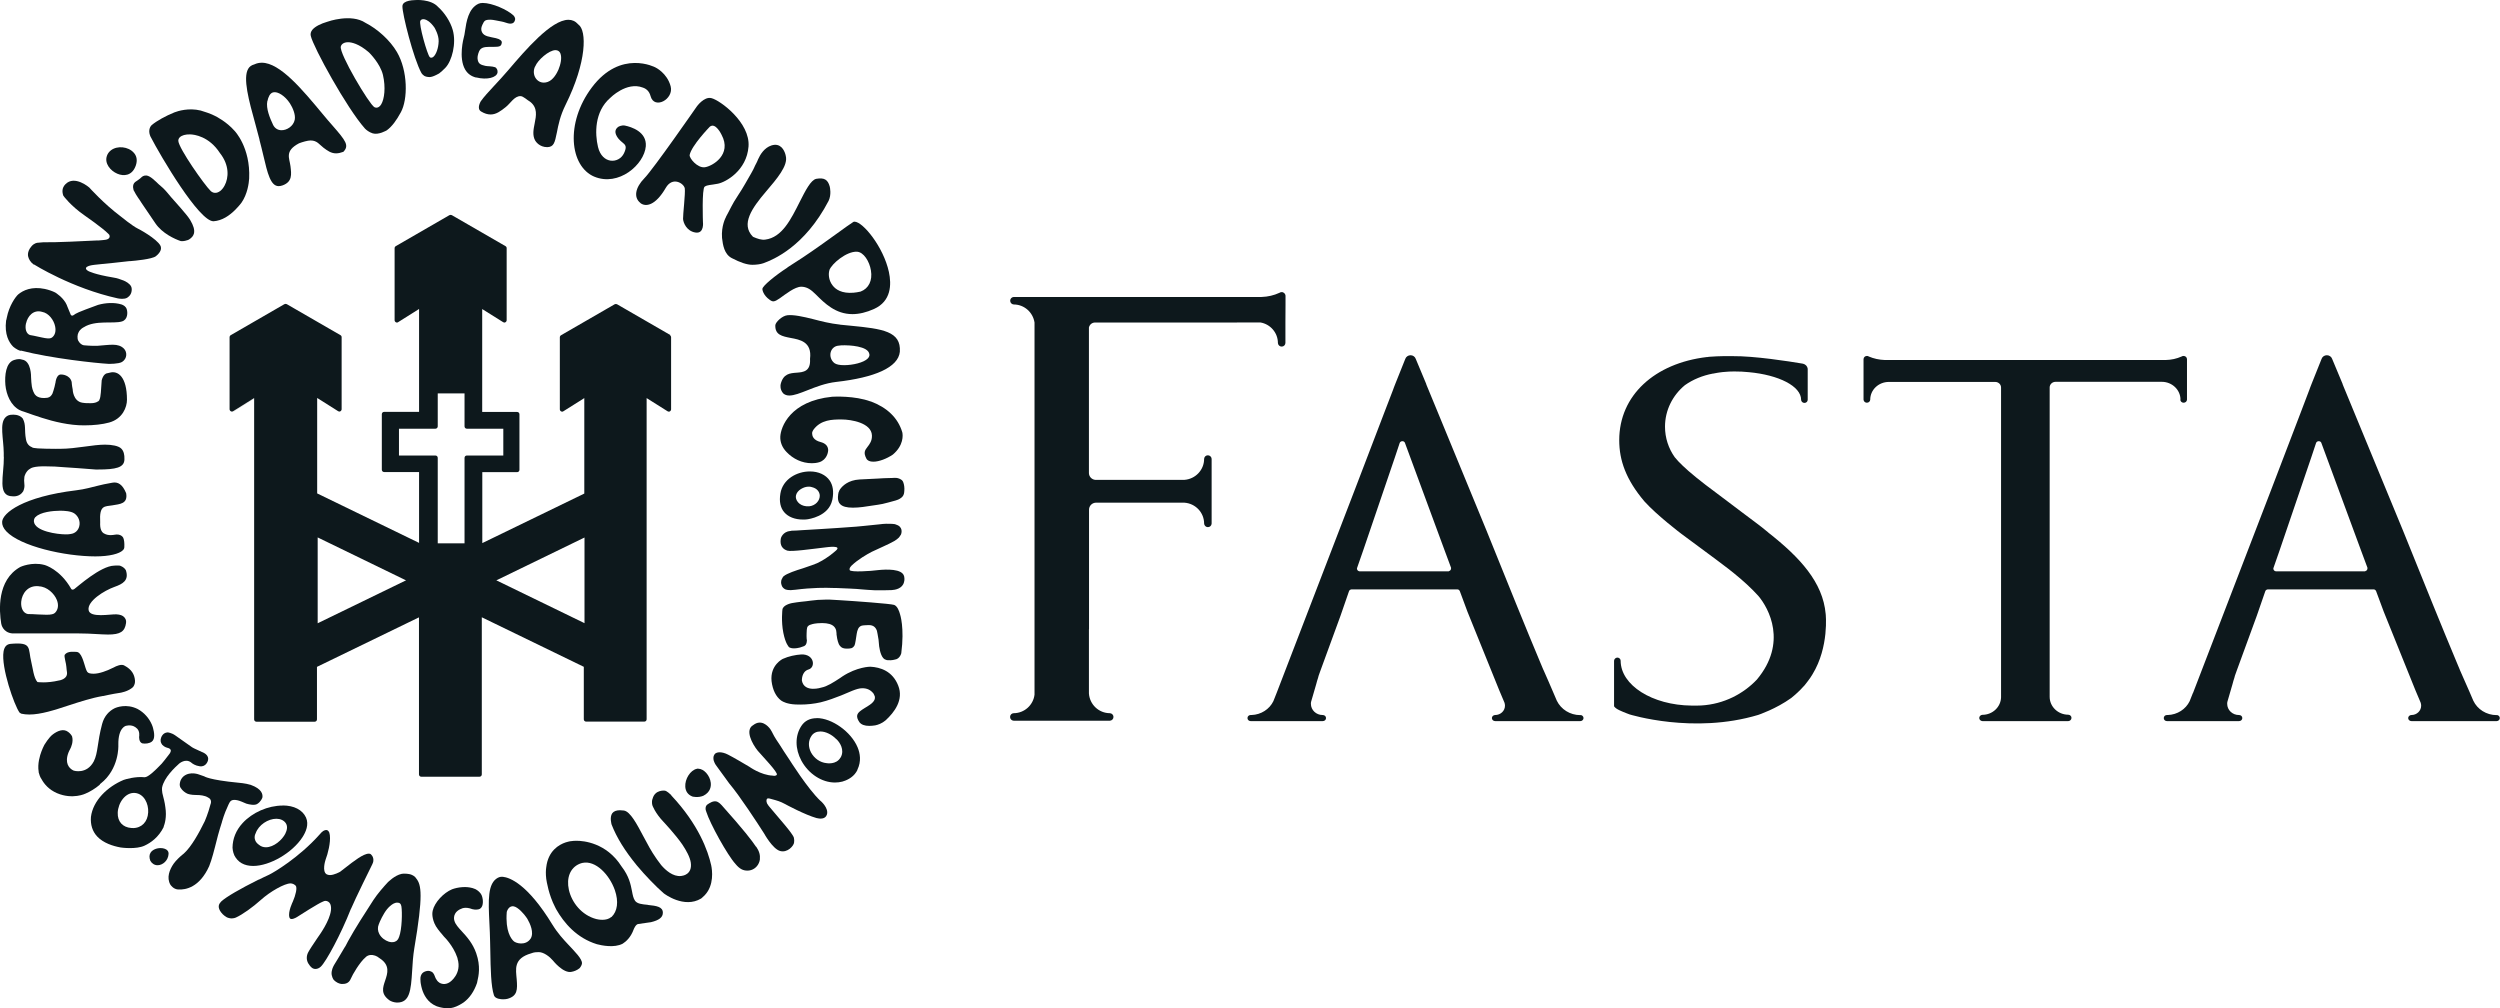
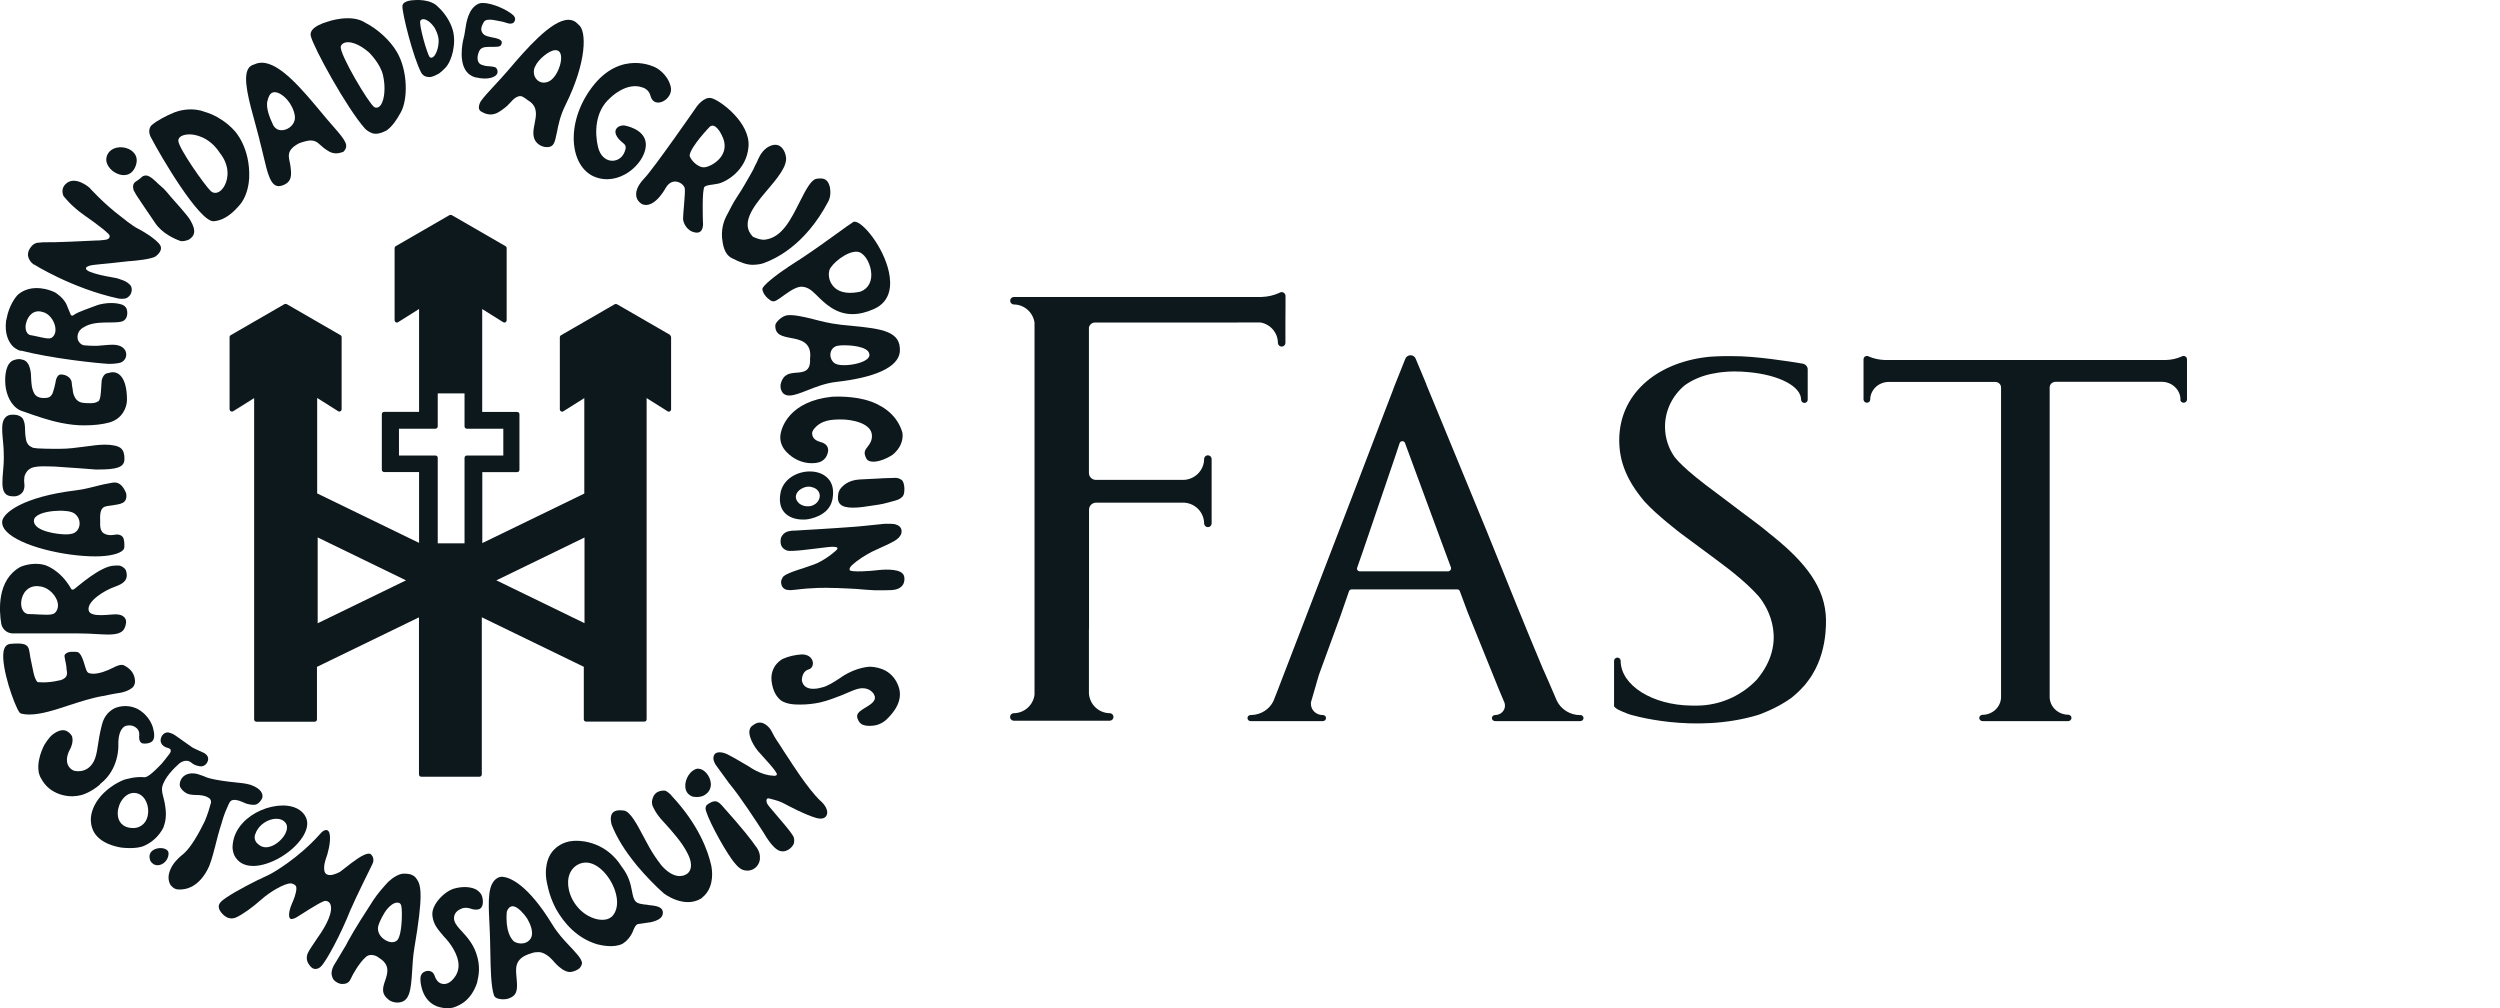
<svg xmlns="http://www.w3.org/2000/svg" id="Capa_2" viewBox="0 0 246.32 99.36">
  <g id="Capa_1-2">
    <g>
      <g>
        <path d="M155.71,70.46h0c-1.03,0-1.91-.58-2.32-1.42l-.39-.91-.44-1.02c-.15-.32-.3-.69-.48-1.09l-.04-.08h0c-.1-.23-.2-.48-.31-.74-1.22-2.9-3.26-7.93-5.25-12.88l-4.32-10.49s-.24-.59-.54-1.31c-.38-.91-.84-2.04-1.02-2.47l-.07-.17h0v-.03l-1.04-2.49c-.07-.21-.28-.36-.51-.36s-.45,.15-.52,.36l-.96,2.4c-.05,.12-.11,.26-.16,.41h0c-.03,.08-.06,.16-.09,.25l-.85,2.21-2.91,7.61-7.7,20.02s-.02,.04-.02,.05l-.31,.78c-.38,.78-1.2,1.33-2.16,1.36h-.08c-.17,0-.31,.13-.31,.3s.14,.3,.31,.3h7.11c.18,0,.32-.13,.32-.3s-.14-.3-.32-.3h-.02c-.63,0-1.15-.49-1.15-1.1,0-.07,0-.14,.02-.21l.5-1.72c.05-.21,.12-.43,.19-.65l.05-.19h0c.05-.15,.1-.3,.16-.45l2-5.47,.83-2.4h0c.03-.11,.14-.18,.26-.19h10.42c.11,0,.2,.08,.24,.17l.75,2.02,3.13,7.74,.52,1.23c.03,.09,.05,.19,.05,.3,0,.51-.43,.92-.97,.92-.17,0-.32,.14-.32,.3s.14,.3,.32,.3c0,0,.02,0,.02,0h8.38c.17,0,.31-.14,.31-.3s-.14-.3-.31-.3Zm-12.95-14.17h-8.82c-.14-.02-.24-.13-.24-.26,0-.01,0-.03,0-.04h0l.62-1.78,3.12-9.16,.47-1.41h0c.04-.1,.14-.17,.26-.17s.21,.06,.25,.15l.55,1.49,3.35,9.08,.65,1.75s0,.04,0,.07c0,.13-.09,.24-.22,.26Z" style="fill:#0d181c;" />
-         <path d="M246,70.46h0c-1.03,0-1.91-.58-2.31-1.42l-.39-.91-.45-1.02c-.14-.32-.3-.69-.48-1.09l-.03-.08h0c-.1-.23-.2-.48-.31-.74-1.22-2.9-3.26-7.93-5.25-12.88l-4.33-10.49s-.24-.59-.54-1.31c-.38-.91-.84-2.04-1.02-2.47l-.07-.17h0v-.03l-1.04-2.49c-.07-.21-.28-.36-.52-.36s-.45,.15-.52,.36h0l-.96,2.4c-.05,.12-.1,.26-.16,.41-.03,.08-.06,.16-.09,.25l-.84,2.21-2.91,7.61-7.7,20.02s-.02,.04-.03,.05l-.31,.78c-.38,.78-1.2,1.33-2.16,1.36h-.08c-.17,0-.31,.13-.31,.3s.14,.3,.31,.3h7.11c.17,0,.32-.13,.32-.3s-.14-.3-.32-.3h-.02c-.63,0-1.15-.49-1.15-1.1,0-.07,0-.14,.02-.21l.5-1.72c.05-.21,.12-.43,.19-.65l.05-.19h0c.05-.15,.1-.3,.16-.45l2-5.47,.83-2.4h0c.03-.11,.14-.18,.26-.19h10.42c.11,0,.2,.08,.24,.17l.75,2.02,3.12,7.74,.52,1.23c.03,.09,.05,.19,.05,.3,0,.51-.43,.92-.96,.92-.17,0-.32,.14-.32,.3s.14,.3,.32,.3c0,0,.01,0,.02,0h8.38c.17,0,.31-.14,.31-.3s-.14-.3-.31-.3Zm-12.95-14.17h-8.82c-.14-.02-.24-.13-.24-.26,0-.01,0-.03,0-.04h0l.62-1.78,3.12-9.16,.47-1.41h0c.04-.1,.14-.17,.26-.17s.21,.06,.25,.15l.55,1.49,3.35,9.08,.65,1.75s0,.04,0,.07c0,.13-.09,.24-.22,.26Z" style="fill:#0d181c;" />
        <path d="M174.22,52.46c-.78-.66-1.66-1.28-2.63-2.02l-1.35-1.02c-1.64-1.22-2.91-2.17-3.87-3.01-.21-.18-.4-.36-.58-.53-.3-.28-.56-.56-.78-.83-.61-.86-.96-1.9-.96-3.01,0-1.63,.76-3.1,1.96-4.09,.79-.56,1.74-.95,2.75-1.14h.03c.14-.03,.29-.06,.43-.08,.07-.01,.13-.02,.2-.03,.1-.02,.21-.03,.31-.04,.45-.05,.88-.06,1.12-.06h.04c.49,0,.96,.02,1.42,.07,2.95,.27,5.15,1.38,5.15,2.72,0,.17,.15,.31,.33,.31s.32-.14,.32-.31v-1.39h0v-1.55s0-.04,0-.06,0-.04,0-.06c-.03-.24-.21-.43-.45-.49-.03,0-.06-.01-.1-.02-1.31-.22-4.68-.75-6.87-.73-1.22-.02-2.1,.05-2.23,.06-.08,0-.16,.02-.23,.03-.04,0-.06,0-.06,0h0c-5.13,.61-8.63,3.77-8.63,8.19,0,2,.67,3.89,2.48,6.03,1.27,1.41,3.66,3.21,3.66,3.21l2.62,1.94,.07,.05c.79,.61,2.79,1.98,4.37,3.58,.18,.18,.35,.36,.52,.55,1.01,1.2,2.88,4.6-.16,8.23-1.31,1.38-3.22,2.42-5.49,2.55h-.02c-.12,0-.23,.01-.35,.01h-.44s-.03,0-.04,0h-.1c-3.87-.04-6.98-2.01-6.98-4.42,0-.17-.15-.31-.32-.31s-.32,.14-.33,.31v4.49c.11,.16,.28,.27,.55,.4,.23,.11,.46,.2,.69,.29h0s.1,.04,.29,.11c.01,0,6.29,1.97,12.67,.05,.03-.01,1.76-.59,3.26-1.67,.42-.34,.83-.71,1.21-1.14,.02-.02,.03-.03,.05-.05,0,0,.1-.1,.25-.31,.03-.05,.07-.09,.1-.13,.18-.23,.34-.46,.48-.7h0c1.66-2.71,1.3-5.95,1.3-5.95-.28-3.12-2.52-5.56-5.67-8.03Z" style="fill:#0d181c;" />
        <path d="M121.89,31.77h2.29c.98,.16,1.73,1.01,1.73,2.03h0c.01,.19,.17,.35,.37,.35s.36-.15,.37-.35h0v-2.03h0c0-.64,.01-1.28,.01-1.8,0-.02,0-.03,0-.05,0-.01,0-.03,0-.04h0v-.72c0-.21-.17-.38-.38-.38-.08,0-.16,.03-.22,.07-.54,.25-1.13,.39-1.76,.41h-24.42c-.19,.01-.35,.17-.35,.37s.16,.36,.35,.37h0c1.04,0,1.9,.78,2.05,1.78v36.66c-.12,1.03-1,1.83-2.06,1.83h0c-.2,.01-.35,.17-.35,.37s.15,.36,.35,.37h9.49c.19-.01,.35-.17,.35-.37s-.16-.36-.35-.37h0c-1.1,0-2-.86-2.07-1.95v-6.32h.01v-8.74h0v-3.04h0c0-.37,.29-.67,.65-.69h8.76c1.08,.08,1.93,.97,1.93,2.06h0c.01,.19,.17,.35,.37,.35s.36-.15,.37-.35h0v-2.08h0v-.13h0v-1.82h0v-.28h0v-2.07h0c-.01-.19-.17-.35-.37-.35s-.36,.15-.37,.35h0c0,1.1-.86,1.99-1.94,2.07h-8.8c-.34-.04-.6-.32-.61-.66v-14.23s0-.09,0-.12c.06-.27,.28-.47,.56-.49h14.02Z" style="fill:#0d181c;" />
        <path d="M214.82,39.38h0c.01,.17,.15,.3,.33,.3s.32-.13,.33-.3h0v-3.99c0-.18-.15-.32-.34-.32-.07,0-.14,.02-.2,.06-.48,.21-1,.33-1.55,.34h-27.7c-.55-.02-1.08-.14-1.55-.34-.06-.04-.12-.06-.19-.06-.19,0-.34,.14-.34,.32v3.99h0c.01,.16,.15,.3,.33,.3s.32-.13,.33-.3h0c0-.97,.82-1.75,1.84-1.75h10.47c.32,0,.58,.24,.58,.55h0v30.52c-.02,.95-.83,1.73-1.84,1.73h0c-.17,.01-.31,.15-.31,.31s.14,.3,.31,.31h8.47c.17-.01,.31-.15,.31-.32s-.14-.3-.31-.31h0c-1.01,0-1.84-.79-1.84-1.76h0v-30.49c0-.3,.26-.55,.58-.55h10.47c1.01,0,1.84,.79,1.84,1.76Z" style="fill:#0d181c;" />
      </g>
      <g>
        <path d="M25.56,13.76c.15,.55,.27,1.08,.39,1.57,.41,1.75,.71,3.01,1.51,3.01,.12,0,.26-.03,.4-.08,.95-.36,.86-1.07,.76-1.89-.1-.81-.59-1.49,.84-2.25,.34-.13,.85-.28,1.14-.28,.65,0,.87,.41,1.28,.72,.38,.28,.73,.55,1.23,.55,.22,0,.45-.05,.72-.15,.6-.62,.24-1.09-1.06-2.58-.3-.34-.64-.73-1-1.17-1.96-2.36-4.18-5.03-5.97-5.03-.25,0-.5,.05-.73,.16-.29,.08-.48,.21-.61,.43-.55,.92,.06,3.14,.71,5.49,.13,.49,.27,.99,.4,1.5Zm.79-3.8c.08-.39,.24-.78,.56-.86,.45-.12,1.18,.35,1.66,1.09,.28,.44,.57,1.12,.47,1.61-.13,.64-.79,1.05-1.33,1.03-.35-.01-.64-.2-.8-.52-.31-.66-.72-1.62-.57-2.35Z" style="fill:#0d181c;" />
        <path d="M77.59,26.36c-1.18,.76-2.49,1.83-2.47,2.11v.05s.05,.56,.73,1.03c.28,.2,.44,.22,.98-.16,.57-.4,1.48-1.14,2.12-1.14,.06,0,.12,0,.17,.01,.43,.06,.76,.25,1.27,.76,.86,.86,1.93,1.93,3.6,1.93,.66,0,1.38-.17,2.13-.51,1.69-.76,1.73-2.4,1.46-3.65-.53-2.45-2.56-4.95-3.39-4.95-.05,0-.1,.01-.13,.04-.3,.19-.86,.59-1.56,1.1-1,.72-2.23,1.61-3.45,2.42-.82,.54-1.28,.83-1.47,.95Zm4.12,.27c.22-.64,1.69-1.87,2.71-1.83,.68,.02,1.25,.97,1.39,1.84,.17,1-.22,1.79-1.02,2.09-.26,.06-.49,.09-.69,.11h0c-1.17,.1-1.77-.33-2.06-.71-.43-.54-.42-1.21-.32-1.5Z" style="fill:#0d181c;" />
        <path d="M16.5,83.79c-.14-.14-.39-.23-.68-.23-.41,0-.79,.17-.97,.43-.15,.22-.16,.49-.04,.82,.16,.28,.42,.44,.72,.44,.49,0,1.05-.45,1.08-1.13,0-.13-.03-.24-.12-.32Z" style="fill:#0d181c;" />
        <path d="M11.57,17.12c.62,.26,1.41,.2,1.77-.71,.01-.03,.02-.06,.04-.1,.36-1.05-.44-1.51-.7-1.63-.73-.34-1.75-.19-2.11,.58-.02,.04-.03,.07-.04,.11-.25,.72,.34,1.46,1.04,1.75Z" style="fill:#0d181c;" />
        <path d="M63.09,20c.53,.42,1.49,.26,2.5-1.48,.68-1.18,1.8-.44,1.88,.04,.07,.48-.19,2.65-.17,3.01,.02,.36,.34,1.2,1.22,1.34,.89,.14,.74-1.03,.74-1.03,0,0-.12-3.3,.17-3.49,.29-.19,.54-.14,1.3-.29,.77-.15,2.84-1.29,3.02-3.66,.18-2.37-2.8-4.56-3.65-4.77-.74-.19-1.46,.84-1.46,.84,0,0-4.25,6.13-5.15,7.05-.9,.92-1.08,1.89-.4,2.43Zm6.84-7.51c.57-.48,1.16,.78,1.16,.78,1.07,1.97-.92,3.12-1.65,3.21-.73,.09-1.54-.9-1.49-1.21,.17-.91,1.97-2.77,1.97-2.77Z" style="fill:#0d181c;" />
        <path d="M71.54,21.36c-.04,.07-.49,.89-.4,2.08,.08,.68,.21,1.6,.96,1.99,.82,.43,1.5,.66,2.03,.66,.41,0,.81-.06,1.07-.15,1-.36,4.08-1.63,6.44-6.15,.29-.61,.14-1.3,.11-1.42-.19-.67-.53-.89-1.33-.75-.54,.12-1.06,1.16-1.62,2.26-.86,1.7-1.73,3.52-3.41,3.73-.37,.05-.76-.09-1.16-.26l-.06-.04c-1.19-1.22-.09-2.8,1.29-4.42,1.08-1.27,2.21-2.57,1.96-3.53-.01-.06-.03-.11-.04-.17-.11-.36-.45-1.15-1.37-.86-.7,.23-1.1,.88-1.32,1.37-.06,.19-.28,.59-.28,.59-.11,.27-.25,.53-.41,.81-.35,.59-.76,1.37-1.29,2.16-.62,.93-.78,1.39-1.18,2.1Z" style="fill:#0d181c;" />
        <path d="M68.79,75.73s-.1,0-.14,.02c-.63,.14-1.18,1-1.13,1.77,.03,.46,.27,.79,.7,.96,.03,.01,.55,.14,1.07-.07,.72-.36,.78-.94,.74-1.29-.08-.71-.68-1.38-1.23-1.38Z" style="fill:#0d181c;" />
        <path d="M25.01,39.29l-1.97,1.24s-.08,.04-.13,.04c-.04,0-.08,0-.11-.03h0s.07,.03,.11,.03c.04,0,.09-.01,.12-.04l1.97-1.24,.09-.06h0l-.09,.05Z" style="fill:#0d181c;" />
        <path d="M21.01,21.8h.03c.85-.06,1.57-.56,2.14-1.13,.07-.08,.17-.18,.3-.32,.12-.13,.22-.26,.32-.39,.58-.84,.72-1.89,.75-2.37,.14-3.08-1.44-4.7-1.44-4.7h0c-.79-.9-1.81-1.42-2.01-1.51-.45-.21-.91-.37-1.33-.49-1.18-.29-2.24,.05-2.58,.18-.82,.33-1.75,.83-2.26,1.27-.06,.06-.39,.43-.12,1.08,1.04,2.02,4.8,8.38,6.22,8.38Zm-3.3-8.27c.2-.2,.57-.3,1.02-.29,.42,.01,1.87,.19,2.94,1.84,.95,1.2,.87,2.44,.46,3.2-.24,.46-.61,.74-.95,.72-.15,0-.29-.07-.41-.17-.65-.63-3.14-4.19-3.2-4.94-.01-.13,.04-.26,.14-.36Z" style="fill:#0d181c;" />
        <path d="M36.72,13.14c.58,.18,1.37-.29,1.39-.3,.54-.4,.96-1,1.38-1.77,.71-1.28,.7-4.09-.38-5.94-.68-1.17-1.94-2.29-3.1-2.88-1.41-.94-3.7-.13-3.78-.1-.61,.18-1.18,.45-1.46,.79-.15,.19-.2,.39-.15,.6,.25,1.11,3.54,7.11,5.34,9.13,.14,.14,.39,.35,.76,.47Zm-2.43-8.98c.31,0,1.05,.12,2.07,1.01,.06,.06,1.1,1.09,1.37,2.21,.29,1.24,.14,2.39-.17,2.9-.16,.27-.35,.33-.47,.33-.07,0-.14-.02-.2-.05-.5-.26-3.5-5.31-3.31-5.98,.07-.26,.34-.42,.72-.42Z" style="fill:#0d181c;" />
        <path d="M42.01,7.56c.3,.04,.46,.12,1.25-.32,.21-.15,.41-.35,.63-.57,.64-.67,1.09-2.4,.72-3.71-.23-.83-.82-1.72-1.44-2.27C42.45-.12,40.92,0,40.86,.01c-.41,.01-.8,.09-1.02,.25-.12,.09-.18,.2-.19,.34-.03,.74,1.09,5.17,1.87,6.59,.02,.03,.2,.32,.49,.36Zm-.58-5.53c.07-.13,.24-.17,.43-.12,.16,.04,.53,.21,.95,.81,.02,.04,.43,.72,.41,1.35-.02,.69-.25,1.27-.49,1.5-.12,.12-.23,.12-.29,.11-.03,0-.07-.03-.1-.06-.23-.21-1.11-3.27-.92-3.59Z" style="fill:#0d181c;" />
        <path d="M46.92,7.63c1.08,.27,2.01,.01,2.1-.48,.04-.22-.08-.47-.25-.53-.32-.11-.75-.08-.95-.13-.45-.11-.73-.18-.77-.75-.02-.23,.13-.72,.26-.86,.27-.3,.72-.26,1.25-.26,.71,0,.83-.06,.88-.42,.03-.17-.18-.35-.58-.44-.61-.14-1.16-.16-1.37-.59-.1-.21-.1-.43,.03-.71,.2-.42,.24-.52,.82-.52,.27,0,.8,.14,1.08,.18,.27,.04,.62,.21,.83,.21,.34,0,.44-.16,.49-.35,.07-.22-.1-.41-.16-.47-.57-.54-2.08-1.22-3.01-1.22-.18,0-.32,.03-.43,.08-1,.47-1.19,1.8-1.32,2.67-.04,.29-.08,.52-.13,.68,0,0-.54,1.96,.14,3.13,.24,.41,.6,.67,1.08,.79Z" style="fill:#0d181c;" />
        <path d="M48.7,8.44c-.54,.58-1.03,1.11-1.33,1.54,0,.01-.45,.72,.04,1.01,.33,.2,.64,.29,.93,.29,.56,0,1.01-.35,1.49-.73,.47-.37,.84-1.08,1.45-1.08,.28,0,.67,.4,.96,.56,.75,.59,.59,1.38,.44,2.13-.12,.59-.23,1.17,.04,1.67,.06,.11,.42,.67,1.21,.67,.63-.03,.73-.41,.94-1.45,.14-.73,.32-1.64,.85-2.71,2.12-4.27,2.1-7.34,1.27-7.92l-.03-.03c-.27-.3-.58-.44-.95-.44-1.69,0-4.24,2.98-5.92,4.95-.48,.56-.95,1.07-1.37,1.52Zm4.03-1.89c.24-.63,1.36-1.61,2-1.61,.22,0,.4,.11,.48,.31,.18,.44,.02,1.12-.19,1.62-.13,.29-.48,1-1.05,1.2-.13,.05-.26,.07-.39,.07-.33,0-.62-.16-.81-.45-.21-.33-.23-.77-.05-1.14Z" style="fill:#0d181c;" />
        <path d="M58.54,17.4c2.42,1.02,4.94-1.19,5.09-2.99,.11-1.43-1.43-1.91-2.07-2.04-.33-.06-.63,.12-.63,.12-.23,.16-.44,.44-.16,.93,.49,.85,1.21,.63,.71,1.68-.5,1.05-2.15,1.1-2.56-.62-.31-1.3-.36-3.47,1.2-4.83h0s1.61-1.64,3.22-1.02c.33,.11,.63,.35,.76,.84,.36,1.36,2.31,.31,1.98-.96-.35-1.33-1.51-1.87-1.51-1.87,0,0-3.41-1.82-6.26,1.98-2.64,3.52-2.17,7.77,.25,8.79Z" style="fill:#0d181c;" />
        <path d="M82.75,31.98c-.95-.1-1.85-.33-2.65-.54-.95-.24-1.92-.45-2.52-.38-.54,.06-1.18,.7-1.19,.99-.03,.94,.65,1.08,1.53,1.25,.86,.16,2.11,.36,1.89,2.06,.08,1.25-.67,1.31-1.32,1.36-.67,.05-1.31,.1-1.57,1.12-.03,.14-.08,.54,.25,.92,.16,.14,.35,.21,.6,.21,.47,0,1.08-.24,1.79-.52,.83-.33,1.78-.7,2.83-.82,3.81-.43,6.11-1.43,6.27-2.97,.13-2.02-1.68-2.26-4.86-2.57-.33-.03-.67-.07-1.02-.1Zm2.92,2.94c0,.1-.02,.25-.17,.4-.39,.41-1.49,.66-2.33,.66-.45,0-.77-.07-.95-.2-.33-.25-.48-.69-.37-1.09,.1-.35,.39-.6,.75-.63,.14-.03,.37-.04,.63-.04,.24,0,2.39,.03,2.43,.92Z" style="fill:#0d181c;" />
        <path d="M85.79,39.56c-1.59-.59-3.63-.48-3.8-.47-4.15,.42-5.07,2.99-5.11,3.94-.02,.54,.19,1.07,.62,1.51,.64,.67,1.51,1.1,2.49,1.1,.2,0,.46-.02,.73-.1,.77-.24,.86-1.03,.86-1.03,0,0,.2-.72-.74-.96-.7-.18-.81-.59-.82-.8,0-.02,0-.04,0-.07,0-.03,0-.06,0-.06h0c.02-.09,.06-.18,.12-.27,.73-1.01,1.89-1.02,2.74-1.02h.05c.93,0,2.93,.33,2.98,1.57,.02,.54-.23,.86-.43,1.12-.26,.34-.43,.56-.12,1.16,.11,.21,.34,.31,.69,.31,.56,0,1.31-.29,1.92-.7,1.07-.9,1-1.91,.93-2.2-.43-1.43-1.5-2.44-3.13-3.05Z" style="fill:#0d181c;" />
        <path d="M79.79,46.45c-1.26,0-2.67,.75-2.9,2.18-.13,.78,0,1.4,.38,1.84,.39,.46,1.05,.72,1.84,.72,.14,0,.27,0,.41-.02,.14-.02,2.13-.28,2.48-1.9,0-.03,.01-.05,.02-.08h0c.14-.75,.05-1.37-.27-1.84-.39-.57-1.1-.9-1.95-.9Zm-.1,3.43c-.33,.03-.66-.06-.9-.24-.23-.18-.37-.42-.38-.67,0-.21,.09-.45,.32-.65,0,0,.6-.54,1.28-.32,.54,.13,.75,.51,.76,.83,.01,.47-.39,1-1.08,1.06Z" style="fill:#0d181c;" />
        <path d="M47.2,87.86c-.08-.08-.18-.15-.28-.21-.03-.02-.06-.03-.09-.05-.35-.16-.76-.2-1.02-.2-.35,0-.72,.05-1.06,.15-.07,.02-.14,.05-.21,.07-.82,.34-1.72,1.27-1.91,2.12-.01,.07-.02,.14-.03,.21h0v.04s-.06,.79,.56,1.58h0c.13,.18,.29,.36,.5,.61l.09,.11s.9,.86,1.3,2.04c.01,.03,.02,.06,.03,.09v.03c.46,1.5-.75,2.31-.75,2.31-.49,.34-.91,.14-1.03,.07l-.02-.02h0c-.31-.19-.44-.63-.44-.63-.04-.12-.09-.2-.13-.26h0s-.02-.04-.06-.08c-.02-.02-.03-.03-.03-.03h0c-.12-.1-.37-.23-.74-.09-.32,.12-.42,.37-.45,.58h0c-.02,.16,0,.28,0,.28h0c0,.12,.01,.23,.03,.34,.03,.18,.07,.36,.12,.53,.16,.54,.54,1.32,1.41,1.68,.03,.01,.05,.02,.08,.03,.08,.03,.17,.06,.27,.08,.25,.06,.64,.14,1.04,.09,.4-.05,.81-.26,1.06-.41,.08-.04,.15-.09,.22-.14,.02-.01,.03-.02,.03-.02,.58-.43,1.02-1.07,1.31-1.91l.03-.15c.13-.56,.34-1.49-.11-2.78-.34-.98-.94-1.64-1.42-2.16-.34-.37-.62-.68-.72-1.01h0s-.27-.68,.47-1.12c.03-.02,.06-.03,.1-.05,.02,0,.03-.02,.05-.02,.02,0,.03-.01,.05-.02h0s.38-.24,1.09,.04h0c.11,.03,.32,.07,.59,.02,.41-.08,.49-.57,.43-1-.05-.31-.12-.51-.34-.72Z" style="fill:#0d181c;" />
        <path d="M27.85,79.37c-1.44,0-2.99,.68-3.95,1.73-.65,.71-.98,1.54-.99,2.42,0,.05,.02,.4,.18,.76,.35,.68,.97,1.04,1.86,1.04,1.63,0,3.85-1.29,4.85-2.83,.33-.51,.66-1.25,.35-1.94-.34-.75-1.18-1.19-2.3-1.19Zm.28,2.74c-.33,.66-1.16,1.37-1.93,1.37-.26,0-.49-.08-.68-.24h0c-.71-.5-.33-1.14-.33-1.14,.29-.83,1.23-1.43,2.04-1.43,.39,0,.72,.15,.91,.41,.19,.26,.19,.62-.02,1.03Z" style="fill:#0d181c;" />
        <path d="M2.04,34.55s.02,0,.03,0c0,0,.02,0,.02,0,2.97,.76,7.34,1.23,8.59,1.3,.07,0,1,.02,1.35-.19,.53-.34,.5-.99,.18-1.31-.57-.57-1.4-.36-2.59-.28-.17,.01-.36,0-.55,0,0,0-.62-.02-.82-.05-.2-.03-.42-.22-.54-.45-.12-.23-.08-.63,.02-.8h0c.16-.37,.53-.53,.53-.53,1.15-.73,2.93-.31,3.76-.57,.58-.18,.57-.88,.47-1.19h0c-.08-.29-.34-.42-.51-.48-.71-.22-1.57-.17-2.32,.04-2.11,.77-2.14,.82-2.41,1.01-.19,.13-.28-.04-.28-.04-.1-.26-.25-.62-.38-.92v-.02c-.32-.75-1.13-1.24-1.15-1.25-.28-.14-.62-.26-1.02-.35-1.29-.27-2.14,.13-2.64,.55-.26,.24-.89,1.12-1.11,2.28-.02,.11-.04,.21-.07,.29-.17,1.37,.29,2.15,.68,2.55,0,0,.34,.32,.75,.43Zm.53-2.7c.15-.69,.72-1.38,1.59-1.12,.65,.12,1.15,.82,1.27,1.42,.1,.47,0,.87-.3,1.1-.13,.1-.33,.12-.7,.06-.2-.03-.43-.09-.68-.14-.27-.06-.54-.12-.8-.16-.36-.13-.51-.6-.39-1.15Z" style="fill:#0d181c;" />
        <path d="M7.76,62.41c.62,0,1.2,.03,1.71,.06,.42,.02,.82,.05,1.17,.05,1.22,0,1.66-.29,1.78-1.14,.04-.29-.07-.43-.17-.56-.15-.18-.42-.27-.77-.29-.57-.04-2.62,.39-2.75-.42-.15-.87,1.52-1.92,2.56-2.29,.79-.28,1.45-.63,1.11-1.64-.19-.34-.6-.45-.6-.45-.28-.03-.54,0-.54,0-1.36,.02-3.69,2.14-3.93,2.3-.24,.16-.32-.02-.32-.02-1.1-1.93-2.59-2.34-2.64-2.35-1.24-.33-2.37,.2-2.37,.2C-.33,57.16-.08,60.21,.12,61.44c.01,.08,.17,.89,1.1,.97H7.76Zm-3.93-4.64c.8,.02,1.52,.71,1.77,1.34,.2,.5,.13,.96-.18,1.27-.13,.13-.38,.19-.84,.19h0c-.25,0-.54-.02-.84-.03-.33-.02-.67-.04-.99-.04-.46-.08-.71-.58-.66-1.21,.07-.79,.64-1.65,1.74-1.53Z" style="fill:#0d181c;" />
        <path d="M3.34,26.05s3.72,2.35,8.27,3.35c.16,.03,.64,.11,.93-.07,.23-.15,.45-.4,.44-.84,0-.18-.08-.34-.2-.46-.06-.06-.13-.12-.2-.17-.3-.21-.6-.29-.6-.29-.19-.06-.33-.15-.84-.23-1.82-.3-2.41-.62-2.43-.63-.32-.18-.23-.31-.23-.31,.02-.08,.11-.14,.23-.18h0s.1-.03,.15-.05c.39-.11,1.51-.16,3.87-.44,.02,0,.06,0,.09,0,.5-.04,2.13-.19,2.53-.48,.58-.45,.51-.82,.51-.82,.06-.56-1.7-1.62-2.27-1.9-.57-.28-1.7-1.21-1.7-1.21-1.68-1.26-3.09-2.84-3.09-2.84,0,0-1.45-1.27-2.36-.32-.34,.35-.33,.75-.2,1.12,.02,.04,.73,1,2.07,1.93,0,0,1.82,1.26,2.36,1.82l.02,.02h0c.06,.06,.09,.1,.09,.1,.16,.44-.43,.48-.43,.48h0c-.07,.01-.14,.02-.24,.03h-.02c-.1,.01-.21,.02-.34,.03-.05,0-.1,0-.15,0-1.2,.06-4.19,.21-5.33,.18-.19,.02-.38,.03-.58,.05,0,0-.31,.02-.58,.34-.51,.58-.32,1.06-.32,1.06,.05,.19,.18,.48,.53,.75Z" style="fill:#0d181c;" />
        <path d="M63.82,89.15c-.56-.05-1.04-.1-1.25-.4-.17-.24-.23-.57-.3-.94-.13-.66-.28-1.47-1.03-2.44-1.49-2.35-3.77-2.53-4.43-2.53-.2,0-.39,.01-.56,.04,0,0-.11,0-.27,.05-.09,.02-.17,.04-.25,.07-.65,.22-1.72,.82-1.91,2.45h0c-.04,.26-.06,.64,0,1.14,.04,.26,.24,1.57,.87,2.78,.02,.04,.04,.08,.06,.12,.01,.03,.03,.05,.04,.08,.78,1.38,2.04,2.85,4.02,3.46,.45,.12,1.71,.39,2.54-.05,.34-.21,.81-.64,1.09-1.42,0,0,.19-.49,.44-.52,.24-.04,1.26-.18,1.26-.18,.79-.19,1.17-.47,1.17-.93,0-.58-.59-.68-1.49-.77Zm-3.59,1.2c-.49,.42-1.29,.25-1.49,.2-1.43-.38-2.41-1.63-2.69-2.88-.26-1.18,.13-2.16,1.03-2.55,.1-.04,.2-.08,.31-.1,1.3-.28,2.66,1.17,3.19,2.68,.39,1.13,.26,2.1-.34,2.66Z" style="fill:#0d181c;" />
-         <path d="M80.47,70.76c-.67,0-1.18,.26-1.51,.76-.64,.97-.63,2.25,0,3.43,.71,1.3,2.01,2.15,3.31,2.15h0c.24,0,.48-.03,.72-.09,.32-.09,1.01-.34,1.39-.97,.04-.06,.07-.12,.1-.18h0v-.03c.4-.82,.26-1.61,.02-2.19-.64-1.54-2.53-2.89-4.04-2.89Zm2.35,3.87c-.42,.75-1.39,.56-1.39,.56h0c-.62-.06-1.2-.46-1.52-1.05-.29-.56-.28-1.16,.04-1.63,.19-.29,.5-.44,.88-.44,.53,0,1.13,.31,1.55,.74h.01c.34,.3,.86,1.07,.44,1.82Z" style="fill:#0d181c;" />
        <path d="M85.74,65.69s-1.29,0-2.76,.97c-.03,.02-.07,.04-.1,.07-.04,.02-.07,.05-.1,.07-.67,.44-1.3,.84-1.83,.94h0s-1.69,.56-1.94-.67c0,0-.06-.9,.66-1.11,.71-.21,.57-1.52-.71-1.48-.6,.04-1.26,.18-1.81,.43-.02,0-1.29,.61-1.13,2.2,.11,.88,.43,1.52,.94,1.91,.2,.14,.63,.35,1.41,.39,.15,0,.31,.01,.48,.01,.69,0,1.38-.08,2-.22,.75-.18,1.43-.45,2.03-.68,.73-.29,1.52-.71,2.07-.71,.47,0,.82,.15,1.12,.53l.12,.26c.13,.57-.59,.9-1.02,1.18-.32,.2-.65,.41-.71,.69-.04,.19,.03,.41,.22,.69,.19,.24,.51,.36,.97,.36,.19,0,.38-.02,.58-.05,.26-.05,.65-.18,1.02-.49,.87-.79,1.81-2.03,1.25-3.43-.56-1.43-1.76-1.81-2.75-1.86Z" style="fill:#0d181c;" />
        <path d="M88.04,47.09c-.22,0-.47,.01-.72,.02-.1,0-.19,0-.29,.01h0s-.73,.05-2.32,.12c-1.16,.06-1.73,.66-1.95,.98,0,0-.09,.13-.14,.3-.02,.07-.03,.14-.04,.21,0,0,0,.02,0,.03,0,.07-.01,.13-.02,.21-.01,.31,.06,.54,.22,.7,.23,.24,.64,.35,1.26,.35s1.31-.11,1.93-.21c.19-.03,.37-.06,.54-.08,.16-.02,.31-.05,.45-.08h0c.17-.03,.9-.23,1.29-.34,.08-.02,.38-.11,.6-.31,.24-.23,.23-.44,.25-.63,.03-.32-.02-.63-.1-.84,0-.01-.01-.03-.02-.05-.01-.02-.02-.04-.03-.06-.12-.21-.43-.3-.59-.33-.09,0-.2-.01-.32-.01Z" style="fill:#0d181c;" />
        <path d="M89.08,56.81s0-.03,0-.03h0c-.18-.76-1.76-.69-2.55-.61h0c-.72,.1-2.7,.23-2.81,0-.06-.14,.05-.3,.14-.39h0s.01-.02,.02-.03c.65-.63,1.55-1.14,2.01-1.38,.59-.29,1.69-.75,2.22-1.06,.19-.11,.34-.23,.45-.34,.01-.02,.12-.14,.21-.3,0,0,.27-.61-.3-.91-.17-.08-.32-.12-.32-.12-.14-.03-.41-.03-.43-.03h-.04c-.52-.03-1.01,.05-1.02,.05-.42,.05-1.07,.11-1.57,.16-.23,.02-.48,.04-.74,.07h0c-2.2,.17-5.39,.35-5.39,.35-.39,.04-.61,.03-.98,.05-.08,0,.02,.01-.05,.02h-.04c-.78,.07-.95,.71-.95,.72-.08,.4-.07,.99,.62,1.22,.42,.13,2.42-.16,3.87-.33h0c.06,0,.12-.01,.18-.02,.29-.03,.84-.07,.9,.09,.04,.08-.08,.21-.23,.33h0c-.63,.56-1.29,.94-1.77,1.17-.09,.04-.73,.29-1.39,.5h0c-.69,.21-1.59,.51-1.9,.78h-.01s-.07,.08-.1,.12h0v.03c-.11,.14-.21,.38-.11,.7,.05,.21,.19,.35,.36,.44,.07,.03,.34,.14,.95,.05h.02c1.71-.22,3.04-.21,3.7-.18,0,0,.66,0,1.68,.06h0c.48,.02,.94,.05,1.31,.09,0,0,1.01,.08,1.23,.08,.63,0,1.18,0,1.61-.02,.34-.02,1.05-.14,1.21-.78h0c.07-.22,.04-.46,.02-.56Z" style="fill:#0d181c;" />
-         <path d="M88.1,59.6c-.36-.12-3.94-.38-5.44-.47-.29-.02-.58-.04-.88-.05h-.01c-.15,0-.3,0-.45,0-.52,0-1,.04-1.44,.1h0s-.18,.02-.46,.06c0,0-.78,.07-1.39,.18-.11,.02-.88,.19-.94,.64,0,0-.14,1.14,.09,2.29,.21,1.06,.53,1.39,.58,1.43,.16,.08,.33,.11,.5,.1h0s.42,.01,.91-.2h0s.04-.01,.05-.02h.01s.05-.03,.07-.05h0s.05-.04,.07-.06h0s.02-.03,.03-.05c.07-.11,.09-.24,.1-.37v-.02s0-.09-.02-.16c-.03-.29,.01-.89,.01-.89,.01-.08,.02-.14,.03-.19,.05-.26,.34-.32,.34-.32h0c.23-.09,.54-.13,.68-.14,1.35-.11,1.86,.25,1.88,.98v.04s0,.05,0,.07c.02,.2,.08,.62,.23,.97,.03,.07,.11,.19,.26,.31,.08,.05,.18,.1,.29,.11,.2,.03,.46,.03,.7-.03,.08-.03,.21-.11,.3-.28,.06-.12,.15-.72,.21-1.14,.06-.34,.15-.68,.48-.79,.1-.04,.59-.06,.69-.06,.48-.01,.7,.23,.82,.56,.02,.08,.1,.49,.16,.88,0,.09,.04,.53,.06,.65h0c.08,.55,.26,1.24,.67,1.33h0c.06,.03,.13,.04,.21,.04h0c.37,.03,.66-.06,.66-.06,.51-.06,.64-.63,.64-.63,.33-2.54-.12-3.82-.12-3.83-.08-.3-.26-.83-.61-.94Z" style="fill:#0d181c;" />
        <path d="M80.83,78.9c-1.24-1.17-3.03-4.02-3.03-4.02-.2-.3-.39-.59-.57-.86-.15-.27-.65-1-.74-1.14-.34-.52-.36-.69-.6-1.05-.24-.32-.88-.99-1.66-.4-.87,.47-.12,1.86,.43,2.54h0c.47,.55,2.02,2.15,1.88,2.36-.08,.13-.28,.12-.41,.09-1.17-.05-2.31-.88-2.31-.88-.56-.33-1.52-.9-2.09-1.19-.33-.17-.59-.22-.8-.23-.27-.01-.44,.11-.44,.11-.12,.1-.26,.31-.17,.7,0,.02,.1,.29,.2,.43l1.33,1.83c1.05,1.24,2.81,3.95,3.43,4.92,0,0,.82,1.5,1.56,1.73,.75,.23,1.39-.53,1.4-.84h0c.02-.14,.02-.29-.02-.46-.11-.42-1.49-1.94-2.42-3.06h0s-.08-.09-.11-.14c-.18-.22-.22-.49-.12-.63,.05-.08,.22-.05,.41,.01h0c.64,.17,.9,.25,1.33,.48,.18,.1,2.03,1.09,3.14,1.4,.31,.08,.86,.14,1.02-.33,.22-.66-.63-1.37-.63-1.37Z" style="fill:#0d181c;" />
        <path d="M74.49,83.43c-.38-.58-1.27-1.73-3.31-4.01l-.07-.08c-.13-.14-.24-.24-.35-.3h0s-.04-.02-.06-.03c-.02,0-.04-.02-.06-.03-.35-.12-.73,.14-.96,.3,0,0-.21,.14-.15,.52,.03,.12,.07,.21,.07,.21h0c.35,1.12,2.06,4.23,2.87,5.12,.41,.49,.74,.65,1.18,.65,.48,0,.92-.29,1.12-.75,.05-.12,.09-.24,.1-.35v-.04s0-.04,0-.07h0c.07-.6-.38-1.16-.38-1.16h0Z" style="fill:#0d181c;" />
        <path d="M66.14,78.34c-.1-.09-.45-.43-.65-.44,0,0-.95-.12-1.19,.79-.13,.31-.02,.66-.02,.66,0,0,.25,.74,1.1,1.63,0,0,1.17,1.24,1.85,2.23,.38,.57,.75,1.23,.83,1.77,.18,1.21-.85,1.31-.85,1.31-.04,.01-.07,.01-.11,.02-.8,.08-1.52-.57-1.95-1.07-.15-.2-.31-.41-.41-.55-.02-.03-.04-.06-.06-.09-.03-.04-.05-.07-.05-.07h0c-.45-.64-.85-1.39-1.23-2.11-.64-1.21-1.3-2.47-1.93-2.56-.14-.02-.27-.03-.39-.03-.35,0-.6,.1-.75,.29-.29,.4-.07,1.11-.07,1.12,.51,1.3,1.3,2.58,2.48,4.02,.82,.99,1.93,2.13,2.65,2.75,.07,.06,2.01,1.53,3.69,.52,0,0,.13-.1,.3-.27l.02-.02s.03-.03,.05-.05h0c.92-.98,.73-2.44,.62-2.95-.31-1.38-1.22-3.99-3.94-6.88Z" style="fill:#0d181c;" />
        <path d="M54.45,91.14c-2.48-4.08-4.25-4.68-4.9-4.75-.24-.03-.43,.06-.49,.09-1.03,.55-.95,2.21-.84,4.47,.03,.6,.06,1.22,.07,1.88,0,.3,.01,.61,.02,.92,.03,1.69,.06,3.43,.36,4.32,.12,.36,.72,.39,.9,.39,.16,0,.32-.02,.44-.05,.98-.28,.98-.91,.9-1.92-.08-.98-.35-2.05,1.43-2.56,.27-.11,.52-.12,.74-.12,.5,0,1.09,.46,1.4,.83,0,0,1.03,1.31,1.85,1.11,.25-.05,.53-.15,.78-.36,.13-.16,.21-.31,.23-.46,.04-.45-.73-1.19-1.32-1.83-.49-.52-1.09-1.17-1.58-1.98Zm-3.25-1.54s-.07-.06-.1-.09c.03,.03,.07,.06,.1,.09Zm-.34-.25s-.04-.02-.06-.02c.02,0,.04,.01,.06,.02Zm1.42,3.13c-.49,.74-1.48,.46-1.68,.24-.24-.23-.82-.96-.67-2.87,0,0,.16-.64,.68-.55,.43,.07,1.04,.76,1.31,1.17h0c.03,.05,.06,.1,.08,.14,.2,.35,.66,1.29,.27,1.89Z" style="fill:#0d181c;" />
        <path d="M41,86.54s-.02-.02-.03-.04h0s-.05-.06-.07-.09c-.2-.19-.46-.27-.59-.29-.16-.03-.3-.04-.44-.04-.1,0-.2,0-.3,.02-.69,.15-1.31,.79-1.35,.82-.39,.42-1.02,1.13-1.43,1.76-.73,1.12-1.89,2.93-2.5,4.06-.03,.06-.08,.15-.13,.25h0c-.08,.16-.15,.29-.22,.38-.38,.66-.91,1.52-1.03,1.72h0l-.02,.04c-.07,.12-.24,.46-.22,.84,0,.04,.01,.08,.02,.12,.03,.16,.09,.29,.15,.4,0,0,.13,.19,.44,.35,.16,.07,.29,.11,.4,.11h0c.32,0,.69-.04,.89-.53,.16-.39,.88-1.63,1.46-2.11h0s.3-.35,.87-.17c.07,.02,.14,.04,.22,.09,0,0,.01,0,.02,0h0c.08,.05,.16,.1,.26,.18,1.06,.68,.79,1.49,.55,2.2-.24,.71-.45,1.33,.44,1.96,.13,.08,.35,.18,.68,.21,.02,0,.04,0,.06,0,1.23,0,1.36-1.14,1.48-3.15,.04-.72,.09-1.45,.21-2.19,.89-5.24,.7-6.26,.19-6.89Zm-1.69,5.77s0,.01,0,.02c0,.02-.01,.04-.02,.06h0c-.25,.63-.92,.41-.99,.39-.35-.11-.73-.38-.93-.76-.16-.3-.18-.64-.05-.95,.1-.28,.44-1.03,.83-1.51l.04-.04c.08-.1,.17-.19,.26-.26,.2-.18,.48-.36,.75-.32,.16,0,.31,.09,.35,.37,.09,.56,.06,2.25-.23,3.01Z" style="fill:#0d181c;" />
        <path d="M34.59,89.53c.37-.89,2.06-4.32,2.08-4.35h0s.02-.05,.03-.07c.04-.07,.06-.15,.08-.24,.07-.47-.24-.7-.28-.73-.05-.02-.1-.03-.17-.03-.53,0-1.49,.75-2.27,1.36-.2,.16-.39,.31-.57,.44h-.01s-.55,.31-.97,.31c-.13,0-.24-.03-.33-.08-.46-.28-.14-1.32-.1-1.44h0c.22-.57,.51-1.68,.42-2.41-.01-.09-.03-.17-.05-.24-.03-.08-.13-.32-.39-.26-.16,.03-.3,.14-.4,.24-.05,.06-.1,.11-.14,.16-.01,.01-.02,.02-.02,.02h0c-2.05,2.3-4.54,3.76-4.96,3.96l-.06,.03c-.34,.16-.67,.31-.98,.47h-.03c-1.8,.9-3.17,1.69-3.66,2.14h0c-.19,.21-.4,.44-.13,.93,.16,.25,.33,.44,.65,.63,.11,.06,.47,.21,.9,.04,.67-.3,1.69-1.04,2.47-1.74,.93-.84,2.35-1.63,2.92-1.63,.07,0,.13,.01,.19,.03h0l.08,.03s.02,0,.03,.01h0c.06,.04,.16,.09,.21,.15h0c.18,.19,0,.94-.28,1.58h0s-.49,.98-.34,1.53c.03,.12,.1,.18,.22,.18,.23,0,.55-.2,.65-.27h0c.08-.06,2.02-1.29,2.4-1.43,.12-.06,.21-.09,.28-.09,.21,0,.39,.12,.48,.31,.33,.76-.45,2.14-.95,2.89-.09,.13-.21,.32-.35,.51-.34,.5-.76,1.13-.89,1.39-.18,.37-.16,.77,.04,1.09,.23,.37,.43,.52,.69,.52,.19,0,.37-.08,.53-.23,.52-.49,1.98-3.19,2.95-5.66l.02-.04Z" style="fill:#0d181c;" />
        <path d="M21.87,80.97c.23-.79,.46-1.3,.61-1.62l.02-.05s-.01,.04-.02,.05c0-.02,.02-.03,.02-.05h0c.08-.18,.14-.27,.18-.32h0s.06-.06,.06-.06c.09-.08,.24-.13,.49-.1,0,0,.23,.02,.54,.15,.01,0,.03,.01,.05,.02,.1,.05,.36,.16,.45,.19,.3,.09,.8,.19,1.06,.04,.39-.23,.52-.63,.52-.63,.06-.31-.03-.86-1.15-1.26-.52-.16-1.21-.21-1.21-.21-2.92-.28-3.37-.63-3.37-.63-.15-.05-.32-.11-.49-.17,0,0-.86-.36-1.52,.15-.1,.08-.14,.14-.14,.14-.16,.18-.23,.4-.25,.57,0,0-.04,.15,.03,.36,.02,.03,.2,.41,.69,.65,.09,.04,.37,.14,.9,.14h.02c.34,0,.81,.04,1.13,.24,.47,.21,.25,.68,.25,.68-.25,.96-.56,1.64-.56,1.65-.57,1.17-1.33,2.54-2.07,3.2h0c-.05,.05-.11,.09-.16,.13-.22,.18-.6,.53-.85,.88-.38,.56-.72,1.35-.31,2.06,.03,.04,.29,.44,.76,.47,.01,0,.02,0,.03,0,.71,.04,2.08-.2,3.03-2.3,.25-.6,.57-1.87,.57-1.88,.16-.68,.41-1.61,.69-2.47v-.02Z" style="fill:#0d181c;" />
        <path d="M16.12,81.46c.1-.25,.33-.95,.17-1.94h0c-.05-.45-.2-.99-.2-.99-.18-.59-.12-.94-.12-.94,.19-.97,1.26-1.98,1.69-2.36,.02-.01,.6-.52,1.15-.12h0c.14,.13,.43,.33,.87,.39,.65,.09,.81-.57,.81-.57,.14-.47-.37-.73-.37-.73-.26-.12-.66-.31-1.01-.47,0,0-.07-.04-.18-.1,0,0-1.28-.9-1.66-1.17-.38-.27-.75-.3-.75-.3-.5,.03-.65,.48-.69,.68h0s0,.03,0,.04c0,.04,0,.06,0,.06,0,.03,0,.07,0,.1,0,.02,.03,.18,.16,.35,.21,.22,.47,.28,.47,.28,.39,.08,.37,.28,.37,.28,0,.09-.03,.19-.1,.28h0s-.06,.08-.09,.12c-.11,.15-.3,.4-.41,.53-.18,.24-.41,.5-.63,.7-.32,.33-1.02,1.01-1.35,1h0c-.89-.1-1.9,.2-2.06,.26-1.59,.66-3.03,2.03-3.23,3.65-.06,.77,.15,1.42,.61,1.92,.61,.65,1.55,.95,2.32,1.09,.12,.02,1.54,.2,2.35-.18,.61-.28,1.39-.82,1.9-1.86Zm-3.03,.12s-.1,0-.15,0c-.85-.06-1.37-.63-1.34-1.5,.03-.97,.76-2.05,1.72-1.95,.86,.09,1.33,1.04,1.28,1.91-.05,.94-.64,1.55-1.52,1.55Z" style="fill:#0d181c;" />
        <path d="M9.84,77.26s.04-.03,.07-.05c1.85-1.45,1.75-3.75,1.75-3.75,0-.05,0-.08,0-.08-.03-1.72,.76-1.87,.76-1.87,.64-.15,.97,.18,.97,.18,.44,.28,.32,.88,.32,.88,0,0-.05,.53,.3,.67,.3,.06,.7,.02,.95-.17,.35-.27,.23-.93,.12-1.33-.01-.04-.03-.09-.04-.14-.04-.13-.08-.21-.08-.21h0c-.25-.58-.72-1.17-1.41-1.54-1.1-.54-2.07-.16-2.29-.05-.48,.25-.98,.71-1.2,1.54-.49,1.84-.39,2.83-.82,3.68-.7,1.31-1.97,.91-1.97,.91-.28-.12-.84-.5-.63-1.44,0,0,.06-.28,.2-.55h0s.04-.08,.06-.11c.12-.22,.35-.76,.2-1.28-.08-.15-.2-.3-.39-.44-.48-.36-1.07-.07-1.48,.23-.42,.3-.84,1.03-.86,1.05-.1,.2-.2,.41-.28,.63-.16,.42-.41,1.24-.28,2.01h0v.06c.06,.24,.14,.48,.29,.69,.25,.46,.71,1.02,1.52,1.37,1.56,.66,2.81,.04,2.81,.04h0c.43-.18,.94-.48,1.41-.88Z" style="fill:#0d181c;" />
        <path d="M10.18,68.58h-.02s.9-.21,1.68-.32c0,0,.82-.12,1.28-.58,.13-.18,.2-.39,.18-.64-.05-.59-.33-1.08-1.02-1.45-.29-.21-.84,.04-1.07,.17-.03,.02-.06,.04-.1,.05h-.01c-.56,.29-1.33,.57-1.87,.57-.34,0-.53-.05-.63-.18-.07-.09-.11-.22-.17-.39-.18-.54-.4-1.58-.9-1.58-.17,0-.87-.12-1.15,.28-.1,.14,.16,.92,.16,1.2,0,.38,.2,.73-.1,1.04-.11,.11-.25,.19-.43,.25h0s-.02,0-.04,.01c-.05,.01-.09,.03-.14,.03-1.25,.3-2.14,.16-2.14,.16h0c-.37-.39-.47-1.44-.6-1.94-.36-1.43,.13-2.02-2.08-1.82-.37,.05-.58,.29-.66,.75-.26,1.56,1.06,5.31,1.57,6.01,0,0,.06,.07,.19,.12,.24,.05,.49,.08,.77,.08,1.15,0,2.5-.44,3.92-.91,1.11-.36,2.24-.73,3.36-.92Z" style="fill:#0d181c;" />
        <path d="M9.41,54.82c1.35,0,2.35-.25,2.7-.61,.1-.1,.14-.2,.14-.32,.02-.39-.02-.69-.1-.89-.01-.03-.22-.45-.89-.31,0,0-.58,.13-.99-.12-.02,0-.04-.02-.06-.03h0c-.22-.15-.37-.45-.34-1.08-.1-1.73,.45-1.54,1.2-1.67,.74-.13,1.54-.14,1.36-1.19-.35-.87-.81-1.15-1.37-1.04-1.04,.2-.68,.12-1.35,.28-.69,.16-1.3,.36-2.22,.47-5.21,.63-7.23,2.23-7.28,3.1-.02,.31,.12,.63,.41,.94,1.37,1.46,5.73,2.47,8.8,2.47Zm-5.9-3.88c.45-.49,1.73-.62,2.42-.62,.38,0,1.06,.03,1.4,.27,.4,.28,.6,.79,.48,1.26-.1,.42-.42,.71-.84,.76-.11,.03-.28,.04-.5,.04-.81,0-3.04-.3-3.13-1.27,0-.11,0-.28,.16-.45Z" style="fill:#0d181c;" />
        <path d="M.38,45.01c.02,1.85-.69,3.89,.87,3.89,.09,.01,.7,.06,1.04-.5,.09-.21,.15-.46,.11-.71-.03-.24-.03-.46,0-.66,0-.06,.02-.13,.06-.23,.05-.14,.12-.25,.19-.34,.12-.16,.26-.25,.37-.31,0,0,.29-.24,1.57-.2h0c.47,0,1.06,.02,1.81,.09,0,0,2.18,.14,3.03,.22h.21c1.79,0,2.6-.19,2.62-.99,.02-.49-.08-.84-.31-1.07-.26-.27-.93-.39-1.6-.39-.58,0-1.26,.09-1.98,.19-.81,.11-1.65,.22-2.45,.22,0,0-.68,.01-1.39-.01h0c-1.4-.02-1.37-.14-1.37-.14-.25-.1-.52-.31-.6-.78-.18-.96,.03-1.41-.32-2.06-.35-.44-1.02-.37-1.02-.37h-.02c-.27,0-.49,.08-.66,.26-.6,.61-.19,2.08-.17,3.51v.38Z" style="fill:#0d181c;" />
        <path d="M1.93,40.4c.14,.07,.29,.13,.45,.17,.48,.17,1.23,.44,1.76,.6,1.12,.36,2.68,.75,4.15,.74,.98,0,1.81-.1,2.47-.28,1.33-.37,1.75-1.53,1.75-2.24,0-2.3-.91-2.9-1.7-2.67-.1,.03-.2,.05-.31,.07-.02,0-.33,.09-.48,.68-.08,.91-.06,1.62-.24,1.95h0v.02s-.02,.02-.03,.03c-.02,.03-.05,.06-.08,.08h-.02c-.31,.23-.92,.17-.92,.17-.32,.01-.54-.03-.59-.04h-.02c-.94-.15-.96-1.32-.96-1.32-.08-.37-.1-.73-.1-.73-.18-.71-.98-.73-.98-.73-.43-.08-.56,.5-.6,.68v.05h0c-.06,.33-.15,.66-.22,.88-.02,.08-.05,.15-.08,.23v.03h-.01c-.1,.21-.25,.38-.5,.42-.89,.13-1.17-.26-1.17-.26-.14-.11-.31-.53-.36-.84-.04-.27-.07-.61-.08-.93,0,0,.04-1.61-.89-1.73-.09-.03-.19-.05-.29-.05-.14,0-.31,.03-.49,.09-.82,.26-.94,1.53-.86,2.46,.09,.94,.52,2.02,1.41,2.48Z" style="fill:#0d181c;" />
        <path d="M13.19,18.78c.05,.1,.11,.22,.19,.35,.12,.2,.26,.41,.41,.62,.05,.08,.11,.16,.16,.25h0s.43,.62,1.35,1.99c.68,1.01,1.93,1.57,2.5,1.76,.05,.01,.29,.05,.71-.1,.04-.02,.07-.03,.11-.05,.27-.17,.43-.36,.49-.6,.08-.34-.04-.77-.37-1.32-.32-.54-1.46-1.76-1.88-2.25-.12-.15-.25-.29-.36-.43-.33-.4-.62-.64-.87-.85-.07-.06-.15-.14-.23-.22-.06-.06-.12-.11-.19-.17-.06-.05-.12-.1-.17-.15-.16-.13-.42-.31-.63-.32-.27-.01-.42,.13-.42,.13-.18,.2-.67,.51-.67,.51-.37,.3-.14,.84-.13,.88Z" style="fill:#0d181c;" />
-         <path d="M22.48,79.36c-.02,.06-.07,.18-.14,.35,.05-.15,.1-.26,.14-.35Z" style="fill:#0d181c;" />
        <path d="M66.08,33.03l-5.28-3.05s-.08-.03-.12-.03-.08,.01-.12,.03l-5.28,3.05c-.07,.04-.12,.12-.12,.2v7.1c0,.09,.05,.16,.12,.2,.04,.02,.07,.03,.11,.03,.04,0,.09-.01,.12-.04l1.97-1.24,.09-.06v9.41l-10.05,4.88v-6.99h3.43c.13,0,.23-.1,.23-.23v-5.47c0-.13-.1-.23-.23-.23h-3.44v-10.14l2.06,1.29s.08,.04,.12,.04c.04,0,.08,0,.11-.03,.07-.04,.12-.12,.12-.2v-7.1c0-.08-.04-.16-.12-.2l-5.28-3.05s-.08-.03-.12-.03-.08,.01-.12,.03l-5.28,3.05c-.07,.04-.12,.12-.12,.2v7.1c0,.08,.05,.16,.12,.2,.04,.02,.07,.03,.11,.03,.04,0,.09-.01,.12-.04l1.97-1.24,.09-.06v10.14h-3.44c-.13,0-.23,.1-.23,.23v5.47c0,.13,.1,.23,.23,.23h3.44v6.98l-10.01-4.86-.03-.02v-9.4l2.06,1.3s.08,.04,.12,.04c.04,0,.08,0,.11-.03,.07-.04,.12-.12,.12-.2v-7.1h0c0-.08-.04-.16-.12-.2l-5.28-3.05s-.08-.03-.12-.03-.08,.01-.12,.03l-5.28,3.05c-.07,.04-.12,.12-.12,.2v7.1c0,.08,.05,.16,.12,.2,.04,.02,.07,.03,.11,.03,.04,0,.09-.01,.13-.04l2.06-1.29h0v31.66c0,.13,.1,.23,.23,.23h5.73c.13,0,.23-.1,.23-.23v-5.17l.03-.02,9.93-4.82,.09-.04v15.47c0,.13,.1,.23,.23,.23h5.73c.13,0,.23-.1,.23-.23v-15.48l10.05,4.88v5.17c0,.13,.1,.23,.23,.23h5.73c.13,0,.23-.1,.23-.23v-31.65l.09,.06,1.97,1.24s.08,.04,.12,.04c.04,0,.08,0,.11-.03,.07-.04,.12-.12,.12-.2v-7.1c0-.08-.05-.16-.12-.2Zm-26.18,24.2l-8.52,4.14-.08,.04v-8.36h0v-.1l.08,.04,8.52,4.14,.11,.05-.11,.05Zm6.1-12.35c-.13,0-.23,.1-.23,.23v8.42h-2.64v-8.42c0-.13-.1-.23-.23-.23h-3.59v-2.64h3.59c.13,0,.23-.11,.23-.23v-3.25h2.64v3.25c0,.13,.1,.23,.23,.23h3.59v2.64h-3.59Zm11.59,8.17h0v8.35l-.08-.04-8.5-4.13-.11-.05,.11-.05,8.5-4.13,.08-.04v.09Z" style="fill:#0d181c;" />
      </g>
    </g>
  </g>
</svg>